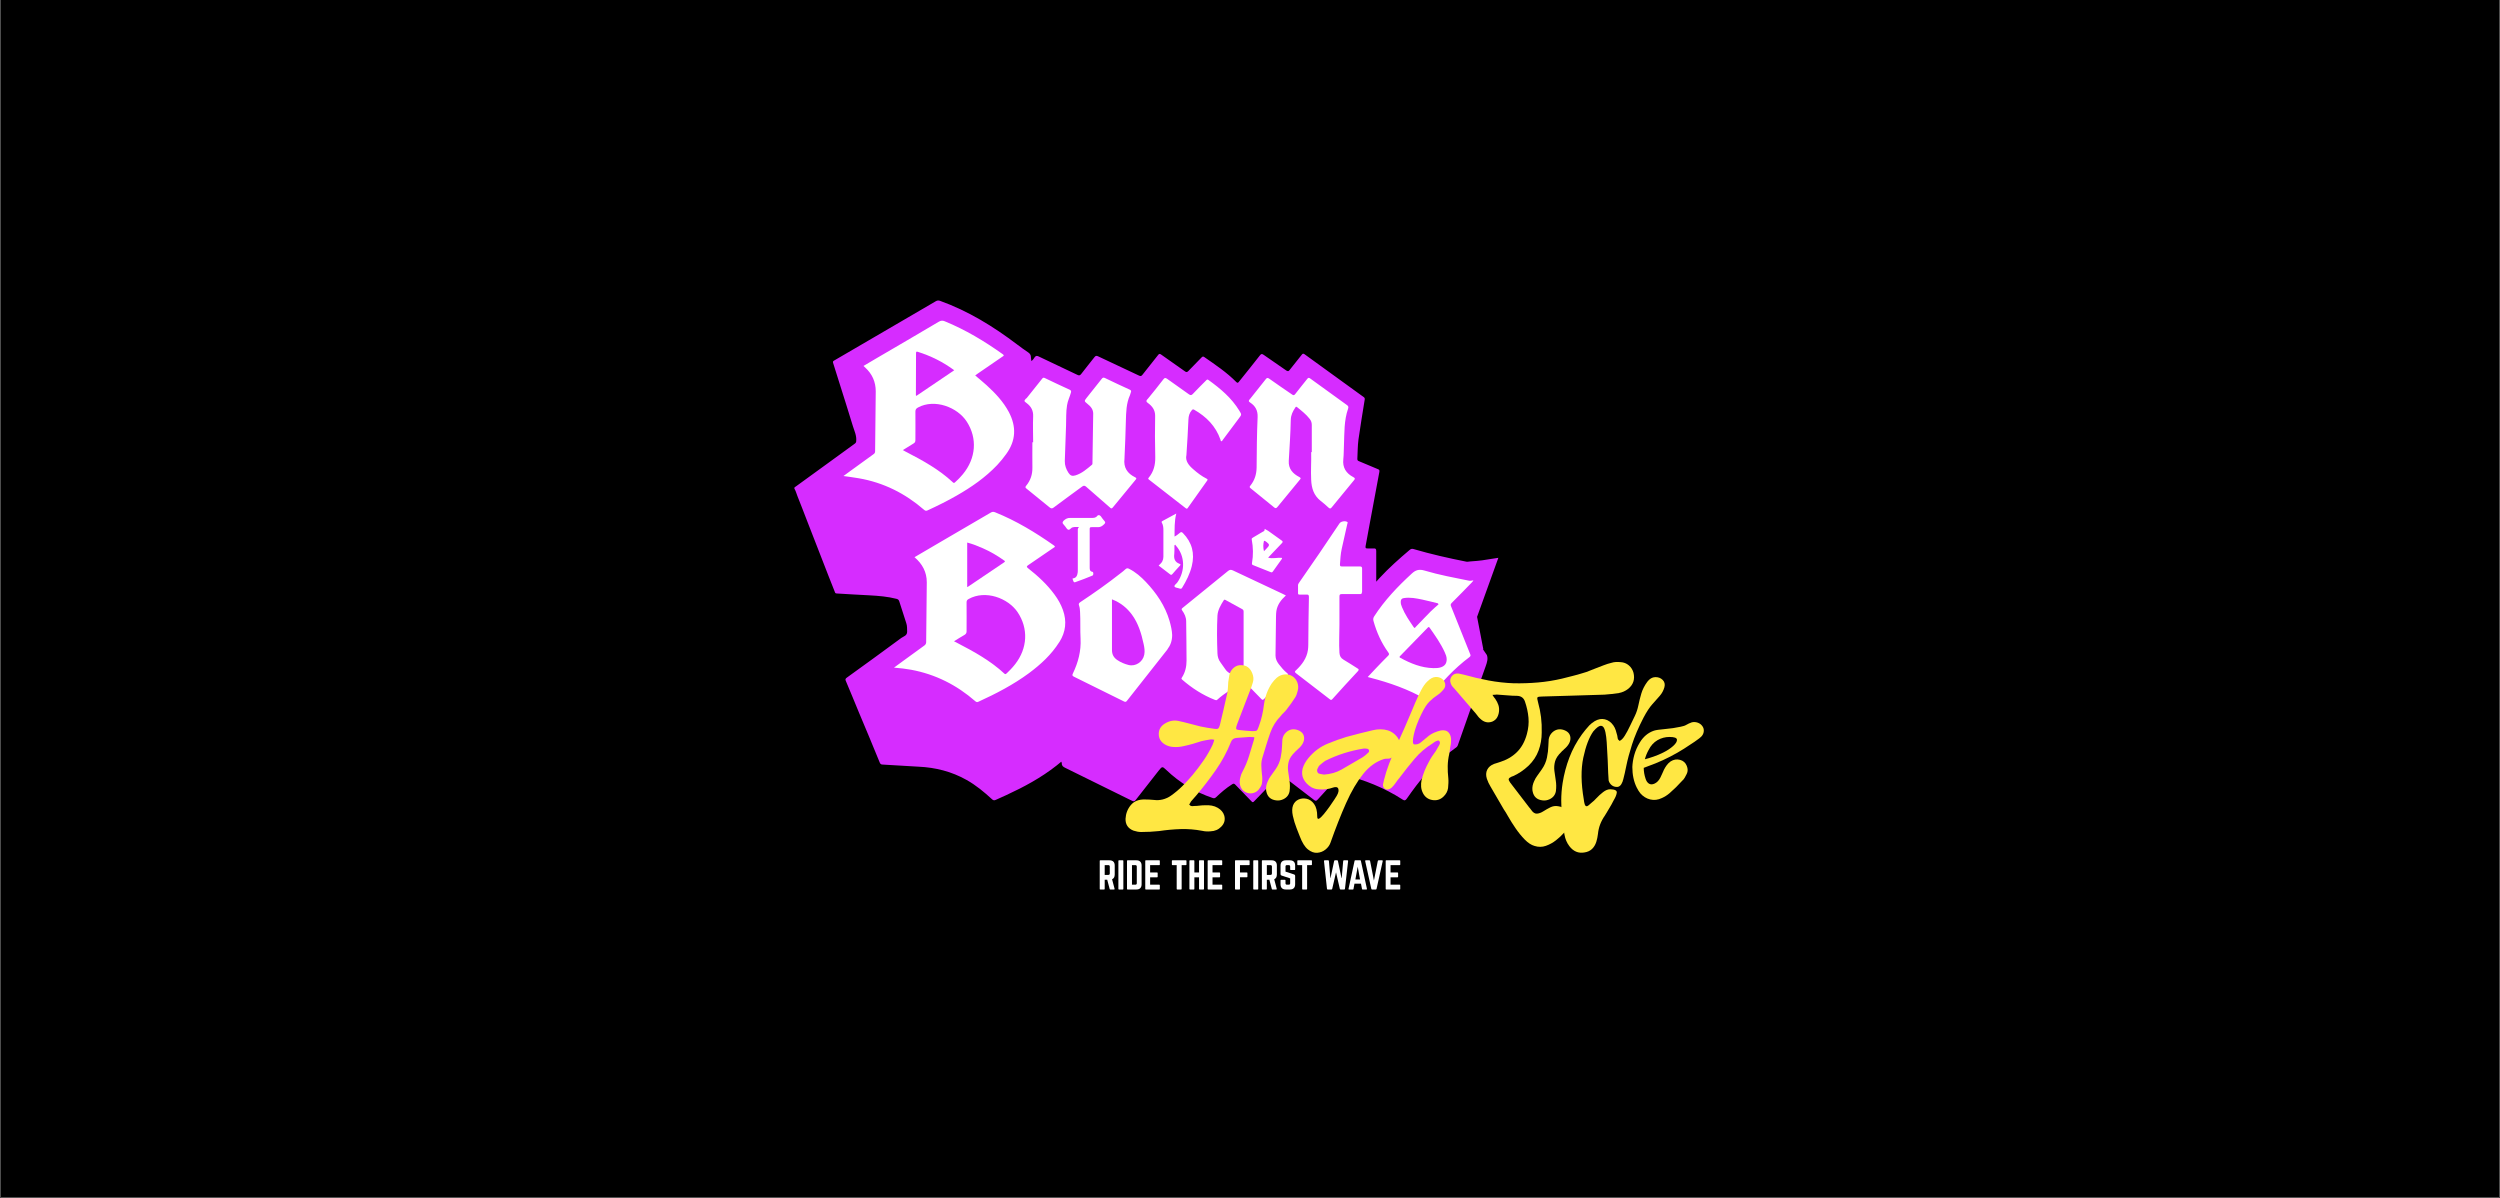
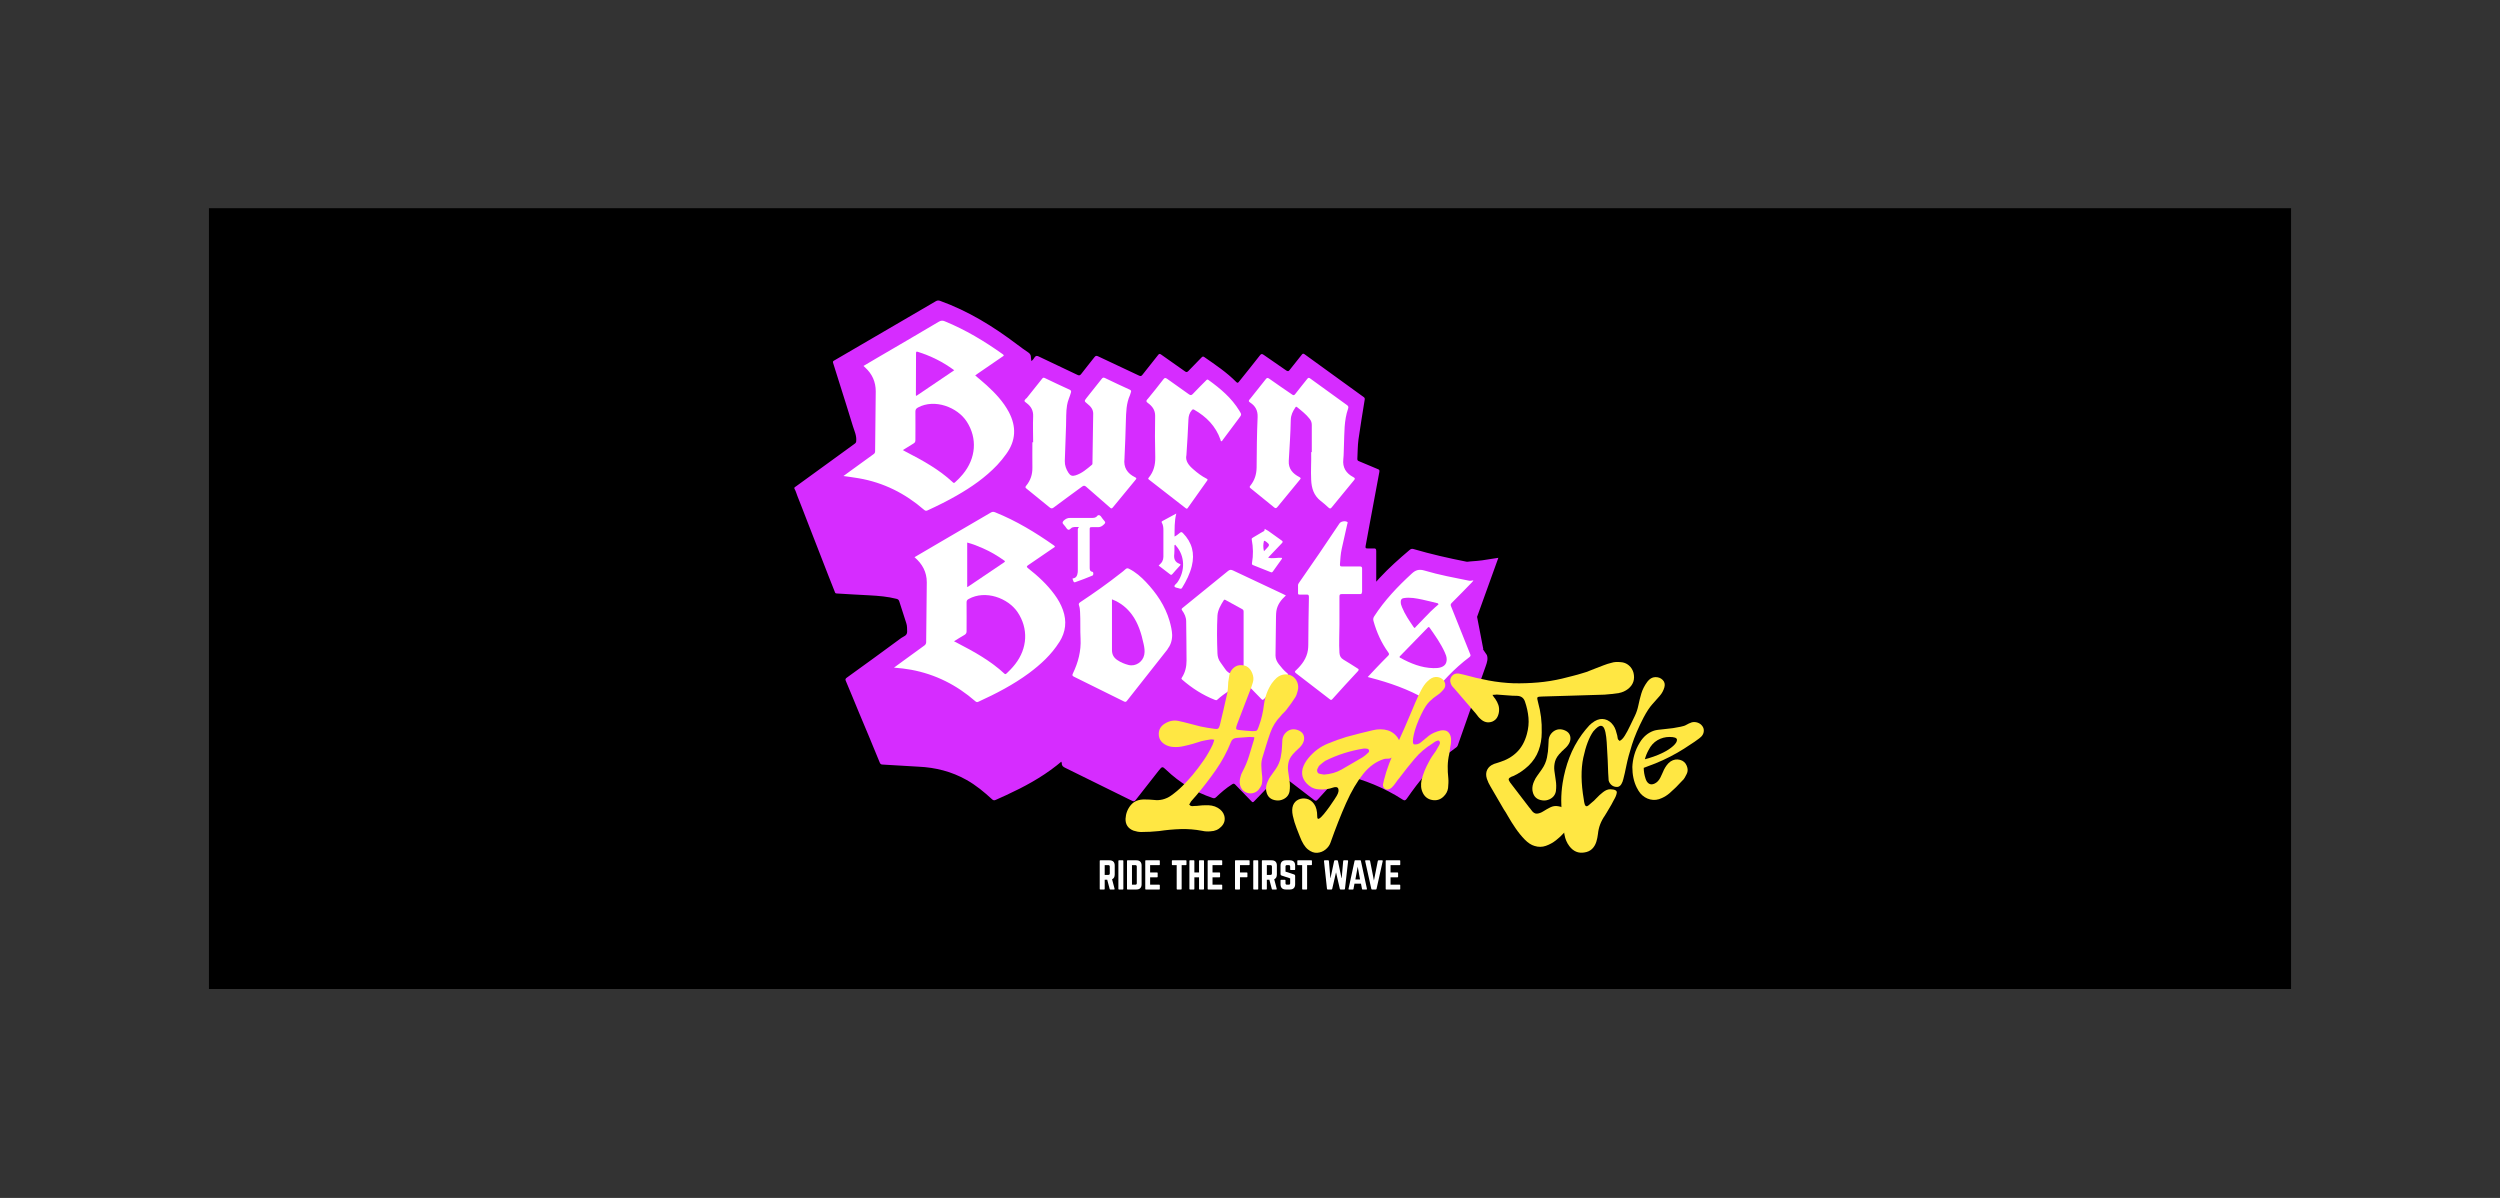
<svg xmlns="http://www.w3.org/2000/svg" version="1.0" preserveAspectRatio="xMidYMid meet" height="1150" viewBox="0 0 1800 862.5" zoomAndPan="magnify" width="2400">
  <rect x="0" y="0" width="1800" height="862.5" fill="#333333" stroke="none" />
  <defs>
    <g />
    <clipPath id="0763c1af2d">
-       <path clip-rule="nonzero" d="M 0.52 0 L 1799.477 0 L 1799.477 862 L 0.52 862 Z M 0.52 0" />
-     </clipPath>
+       </clipPath>
    <clipPath id="8c45545d3c">
      <path clip-rule="nonzero" d="M 150.434 149.914 L 1649.566 149.914 L 1649.566 712.086 L 150.434 712.086 Z M 150.434 149.914" />
    </clipPath>
    <clipPath id="3c1e1778e4">
      <path clip-rule="nonzero" d="M 0.434 0.914 L 1499.566 0.914 L 1499.566 563.086 L 0.434 563.086 Z M 0.434 0.914" />
    </clipPath>
    <clipPath id="6bce94554b">
      <rect height="564" y="0" width="1500" x="0" />
    </clipPath>
    <clipPath id="e8160a3e15">
      <path clip-rule="nonzero" d="M 571.668 216.297 L 1079 216.297 L 1079 577.586 L 571.668 577.586 Z M 571.668 216.297" />
    </clipPath>
    <clipPath id="7c299fa37b">
      <rect height="165" y="0" width="419" x="0" />
    </clipPath>
    <clipPath id="b91f9093ad">
      <rect height="32" y="0" width="221" x="0" />
    </clipPath>
  </defs>
  <g clip-path="url(#0763c1af2d)">
    <path fill-rule="nonzero" fill-opacity="1" d="M 0.52 0 L 1799.477 0 L 1799.477 862 L 0.52 862 Z M 0.52 0" fill="#ffffff" />
    <path fill-rule="nonzero" fill-opacity="1" d="M 0.52 0 L 1799.477 0 L 1799.477 862 L 0.52 862 Z M 0.52 0" fill="#000000" />
  </g>
  <g clip-path="url(#8c45545d3c)">
    <g transform="matrix(1, 0, 0, 1, 150, 149)">
      <g clip-path="url(#6bce94554b)">
        <g clip-path="url(#3c1e1778e4)">
          <path fill-rule="nonzero" fill-opacity="1" d="M 0.434 0.914 L 1500.297 0.914 L 1500.297 563.086 L 0.434 563.086 Z M 0.434 0.914" fill="#000000" />
        </g>
      </g>
    </g>
  </g>
  <path fill-rule="nonzero" fill-opacity="1" d="M 1068.906 418.016 L 1055.395 441.43 L 1064.402 481.953 L 974.852 549.312 L 701.34 527.066 L 624.855 485.645 L 661.793 457.277 L 655.035 406.129 L 619.629 396.941 L 593.234 344.172 L 622.152 319.227 L 612.152 261.324 L 680.621 221.699 L 724.672 251.328 L 742.781 266.727 L 783.32 276.633 L 793.23 263.125 L 814.855 277.531 L 839.18 263.125 L 861.07 272.129 L 873.41 265.824 L 893.23 280.504 L 911.609 264.926 L 927.195 271.59 L 943.684 263.125 L 975.395 287.617 L 973.41 322.559 L 973.41 335.164 L 977.914 340.57 L 986.023 341.469 L 979.629 380.371 L 975.395 396.043 L 980.617 401.266 L 987.824 402.707 L 986.926 420.715 L 991.34 428.461 L 1014.043 406.668 L 1041.609 405.945 Z M 1068.906 418.016" fill="#ffffff" />
  <g clip-path="url(#e8160a3e15)">
    <path fill-rule="nonzero" fill-opacity="1" d="M 1068.004 467.543 L 1063.5 444.129 L 1078.816 401.625 C 1066.203 403.605 1067.105 403.605 1058.547 404.234 C 1057.645 404.234 1056.836 404.598 1055.844 404.418 C 1043.051 401.895 1030.348 399.012 1017.734 395.32 C 1016.562 394.961 1015.844 395.23 1014.941 395.953 C 1007.375 402.344 999.988 408.918 993.23 416.215 C 992.512 416.934 991.879 417.742 990.891 418.824 C 990.891 418.016 990.891 417.652 990.891 417.383 C 990.891 410.539 990.891 403.605 990.891 396.762 C 990.891 395.141 990.438 394.781 988.906 394.871 C 987.465 394.961 986.023 394.871 984.582 394.871 C 983.141 394.961 983.051 394.332 983.23 393.16 C 984.223 387.938 985.125 382.715 986.113 377.492 C 988.457 364.883 990.797 352.277 993.141 339.758 C 993.32 338.68 993.141 338.137 992.059 337.777 C 987.645 335.977 983.32 334.176 978.996 332.285 C 978.188 331.926 977.195 331.742 977.285 330.484 C 977.555 325.801 977.465 321.117 978.098 316.434 C 979.449 306.801 981.07 297.254 982.602 287.617 C 982.691 286.809 982.512 286.359 981.879 285.906 C 967.645 275.641 953.5 265.375 939.359 255.109 C 938.367 254.391 937.918 254.57 937.285 255.379 C 934.402 259.07 931.43 262.672 928.547 266.367 C 927.824 267.266 927.375 267.535 926.203 266.816 C 920.801 262.945 915.215 259.34 909.809 255.469 C 908.547 254.57 908.008 254.75 907.105 255.918 C 902.152 262.312 897.016 268.617 891.969 274.922 C 891.34 275.73 890.98 275.82 890.168 275.102 C 883.23 268.078 875.125 262.672 867.105 257.09 C 866.203 256.461 865.754 256.73 865.125 257.359 C 861.969 260.691 858.727 263.844 855.574 267.176 C 854.672 268.078 854.133 268.078 853.141 267.355 C 847.465 263.305 841.699 259.34 836.023 255.289 C 835.125 254.66 834.582 254.57 833.863 255.559 C 830.168 260.332 826.293 265.016 822.602 269.789 C 821.789 270.867 821.25 270.957 820.078 270.418 C 810.258 265.734 800.438 261.234 790.621 256.551 C 789.359 255.918 788.727 256.191 787.918 257.27 C 784.855 261.234 781.609 265.105 778.547 269.156 C 777.555 270.508 776.836 270.508 775.484 269.789 C 766.297 265.375 757.016 261.055 747.828 256.641 C 746.566 256.012 745.754 256.102 744.945 257.27 C 744.312 258.172 743.684 259.25 742.602 259.973 C 742.512 258.891 742.242 257.902 742.242 257 C 742.242 255.559 741.52 254.57 740.348 253.758 C 737.648 251.957 735.035 250.066 732.422 248.086 C 715.215 235.027 697.016 223.859 676.746 216.566 C 675.664 216.207 674.855 216.297 673.863 216.836 C 665.664 221.699 657.469 226.473 649.18 231.246 C 632.961 240.699 616.746 250.156 600.531 259.613 C 599.719 260.062 599.629 260.422 599.809 261.234 C 601.34 266.004 602.781 270.777 604.312 275.551 C 607.559 285.996 610.98 296.445 614.133 306.98 C 615.215 310.402 616.836 313.734 616.477 317.516 C 616.477 318.324 616.207 318.867 615.484 319.406 C 609.898 323.461 604.223 327.512 598.637 331.652 C 590.078 337.867 581.52 344.082 572.961 350.293 C 572.422 350.656 571.52 351.016 572.062 352.004 C 573.055 353.625 573.414 355.43 574.133 357.141 C 576.656 363.352 579 369.656 581.43 375.871 C 583.953 382.352 586.477 388.836 589 395.32 C 591.52 401.805 594.043 408.289 596.566 414.773 C 598.008 418.465 599.449 422.156 600.98 425.938 C 601.25 426.57 601.25 427.199 602.242 427.289 C 610.168 427.738 618.188 428.281 626.117 428.641 C 632.691 429 639.18 429.539 645.484 431.16 C 646.566 431.434 647.105 431.883 647.469 432.965 C 649.09 438.188 650.801 443.41 652.512 448.633 C 653.234 450.703 653.051 452.773 653.141 454.844 C 653.141 457.727 650.531 458.176 648.91 459.348 C 635.934 468.984 622.781 478.441 609.719 487.895 C 608.91 488.523 608.457 488.977 608.91 490.055 C 612.152 497.621 615.215 505.273 618.367 512.84 C 623.414 524.906 628.547 536.973 633.414 549.039 C 633.773 549.941 634.312 550.48 635.395 550.48 C 644.043 550.934 652.691 551.562 661.34 552.012 C 673.594 552.551 685.215 555.523 695.934 561.559 C 702.691 565.34 708.637 570.293 714.312 575.516 C 715.305 576.418 716.023 576.328 717.016 575.875 C 719.539 574.707 722.062 573.625 724.582 572.453 C 737.285 566.602 749.629 559.938 760.711 551.203 C 761.789 550.301 762.961 549.402 764.133 548.41 C 764.312 548.949 764.492 549.219 764.492 549.582 C 764.402 551.383 765.484 552.102 766.926 552.824 C 783.051 560.746 799.086 568.672 815.125 576.598 C 816.297 577.137 816.836 577.047 817.645 576.055 C 823.141 568.941 828.637 561.918 834.223 554.895 C 836.836 551.652 836.836 551.652 839.809 554.445 C 849.449 563.629 860.527 570.293 873.051 574.527 C 874.043 574.887 874.672 574.797 875.484 574.074 C 879.086 570.652 882.781 567.41 887.105 564.711 C 888.098 564.078 888.547 564.078 889.359 564.891 C 893.23 568.941 897.195 572.906 901.07 576.957 C 901.789 577.766 902.242 577.766 902.961 576.957 C 908.906 570.742 914.852 564.711 920.801 558.496 C 921.699 557.594 922.242 557.594 923.141 558.316 C 930.801 564.258 938.457 570.023 946.113 575.965 C 947.285 576.867 947.824 576.688 948.727 575.695 C 953.953 569.934 959.176 564.258 964.402 558.496 C 965.125 557.688 965.754 557.414 966.926 557.688 C 982.238 561.379 996.656 567.141 1009.898 575.695 C 1011.25 576.598 1011.879 576.418 1012.871 575.066 C 1017.285 568.762 1021.879 562.457 1027.105 556.695 C 1033.32 549.941 1040.258 543.996 1047.734 538.684 C 1048.547 538.145 1049.266 537.605 1049.629 536.613 C 1051.789 530.398 1054.043 524.098 1056.203 517.883 C 1060.707 505.094 1065.121 492.309 1069.719 479.609 C 1070.707 476.82 1071.52 474.207 1070.527 471.594 L 1067.645 467.363 Z M 899.809 287.527 C 903.684 282.754 907.555 277.895 911.34 273.031 C 912.152 271.949 912.691 271.859 913.863 272.668 C 919.266 276.543 924.762 280.234 930.258 284.016 C 931.25 284.738 931.789 284.738 932.602 283.656 C 935.395 279.965 938.367 276.453 941.25 272.758 C 941.969 271.859 942.422 271.859 943.32 272.488 C 952.059 278.883 960.891 285.277 969.719 291.582 C 970.801 292.301 971.07 293.02 970.617 294.281 C 967.645 302.746 968.008 311.664 967.645 320.488 C 967.465 323.82 967.555 327.242 967.195 330.574 C 966.473 336.695 969.266 340.84 974.402 343.539 C 975.754 344.262 975.754 344.711 974.852 345.793 C 969.449 352.277 964.133 358.852 958.816 365.332 C 958.008 366.324 957.465 366.324 956.566 365.512 C 954.762 363.801 952.871 362.184 950.891 360.652 C 945.934 356.777 944.312 351.555 944.043 345.523 C 943.684 338.859 944.223 332.195 944.043 325.531 L 944.492 325.531 C 944.492 319.047 944.492 312.562 944.492 306.078 C 944.492 304.367 944.043 302.926 942.961 301.578 C 940.348 298.246 937.105 295.723 933.863 293.113 C 933.141 292.57 932.961 292.93 932.602 293.473 C 930.801 296.172 929.449 298.785 929.359 302.297 C 929.176 312.113 928.457 321.93 927.918 331.742 C 927.555 337.508 930.801 341.02 935.484 343.449 C 936.656 344.082 936.746 344.441 935.934 345.344 C 930.527 351.914 925.125 358.398 919.719 365.062 C 918.816 366.145 918.277 366.055 917.285 365.242 C 911.699 360.652 906.113 356.148 900.438 351.555 C 899.629 350.926 899.539 350.477 900.258 349.664 C 903.32 345.883 904.672 341.559 904.762 336.695 C 904.852 324.539 904.941 312.383 905.484 300.316 C 905.664 295.543 903.863 292.301 900.168 289.871 C 898.727 288.969 898.996 288.43 899.898 287.348 Z M 922.961 401.805 C 923.23 402.254 922.871 402.523 922.602 402.887 C 920.617 405.676 918.547 408.559 916.566 411.352 C 916.023 412.16 915.574 412.25 914.762 411.891 C 910.617 410.18 906.566 408.559 902.332 406.938 C 901.52 406.668 901.34 406.309 901.43 405.406 C 902.422 399.734 902.332 394.148 901.25 388.477 C 901.07 387.578 901.609 387.395 902.152 387.035 C 904.402 385.684 906.746 384.336 908.996 382.984 C 909.629 382.625 910.527 382.445 910.527 381.363 C 910.527 380.281 910.98 381.004 911.25 381.184 C 911.879 381.543 912.512 381.812 913.051 382.172 C 916.293 384.426 919.449 386.766 922.602 389.016 C 923.684 389.738 923.863 390.188 922.871 391.18 C 919.809 394.332 916.836 397.574 913.773 400.723 C 913.594 400.902 913.41 401.176 913.051 401.535 C 916.477 402.434 919.629 401.355 922.781 401.625 Z M 826.203 287.438 C 830.078 282.754 833.863 277.984 837.555 273.211 C 838.457 272.039 838.996 271.77 840.348 272.758 C 845.484 276.543 850.801 280.055 855.934 283.836 C 857.285 284.828 857.918 284.648 858.996 283.477 C 862.062 280.234 865.215 277.082 868.367 273.93 C 868.906 273.391 869.27 272.941 870.078 273.57 C 878.727 279.785 886.746 286.539 892.332 295.723 C 894.043 298.516 894.043 298.516 892.059 301.125 C 888.188 306.348 884.223 311.57 880.348 316.797 C 880.078 317.156 879.898 317.785 879.359 317.695 C 878.816 317.695 878.906 316.977 878.727 316.523 C 875.305 306.801 868.637 300.047 859.809 295.004 C 858.996 294.551 858.637 294.73 858.098 295.363 C 856.387 297.344 855.754 299.504 855.664 302.117 C 855.395 310.402 854.762 318.598 854.223 327.602 C 853.23 331.836 855.934 335.164 859.359 338.047 C 862.242 340.57 865.305 342.91 868.727 344.621 C 869.629 345.07 869.629 345.434 869.086 346.152 C 864.492 352.637 859.898 359.121 855.215 365.695 C 854.762 366.414 854.402 366.414 853.684 365.875 C 844.852 359.031 836.113 352.188 827.285 345.344 C 826.656 344.801 826.477 344.531 827.105 343.902 C 830.621 339.668 831.879 334.715 831.789 329.223 C 831.52 319.227 831.52 309.32 831.699 299.324 C 831.699 295.094 829.539 292.391 826.477 290.141 C 825.215 289.238 825.035 288.699 826.113 287.438 Z M 738.996 286.898 C 742.781 282.125 746.566 277.441 750.348 272.668 C 750.98 271.859 751.43 271.77 752.332 272.219 C 758.277 275.102 764.223 277.895 770.168 280.594 C 771.25 281.133 771.34 281.676 771.07 282.664 C 770.258 285.727 768.727 288.609 768.277 291.762 C 767.465 296.625 767.738 301.578 767.555 306.438 C 767.195 314.902 766.926 323.461 766.656 331.926 C 766.566 335.074 767.648 337.867 769.27 340.391 C 770.621 342.461 771.973 343 774.312 342.281 C 778.996 340.84 782.512 337.688 786.203 334.625 C 786.656 334.266 786.566 333.637 786.566 333.184 C 786.746 321.387 786.926 309.59 787.105 297.793 C 787.105 294.641 785.215 292.57 782.961 290.77 C 780.531 288.789 780.531 288.789 782.512 286.266 C 786.113 281.766 789.719 277.262 793.32 272.668 C 793.953 271.859 794.492 271.68 795.484 272.129 C 801.43 275.012 807.375 277.801 813.32 280.504 C 814.312 280.953 814.672 281.496 814.223 282.484 C 813.953 283.117 813.863 283.836 813.594 284.465 C 810.891 290.41 810.801 296.805 810.621 303.199 C 810.438 311.48 810.078 319.766 809.719 327.961 C 809.719 328.684 809.719 329.492 809.629 330.215 C 808.816 336.605 811.699 340.93 817.285 343.633 C 818.547 344.262 818.277 344.621 817.555 345.523 C 812.062 352.098 806.656 358.668 801.25 365.332 C 800.438 366.324 799.988 366.234 799.18 365.422 C 793.504 360.379 787.738 355.43 782.062 350.477 C 780.98 349.574 780.348 349.484 779.18 350.293 C 772.332 355.336 765.484 360.289 758.637 365.422 C 757.555 366.234 756.926 366.234 755.844 365.422 C 750.258 360.832 744.672 356.328 738.996 351.734 C 738.188 351.105 738.098 350.656 738.816 349.754 C 741.973 345.973 743.414 341.559 743.324 336.605 C 743.23 330.574 743.324 324.449 743.324 318.418 L 743.863 318.418 C 743.863 312.203 743.594 305.988 743.863 299.867 C 744.043 295.633 742.422 292.66 739.18 290.23 C 737.195 288.789 737.195 288.699 738.816 286.809 Z M 618.277 344.352 C 614.676 343.723 611.07 343.27 607.285 342.73 C 609.18 341.379 611.07 339.938 612.961 338.59 C 618.277 334.715 623.594 330.844 629 326.973 C 629.809 326.43 630.078 325.801 630.078 324.809 C 630.262 310.492 630.352 296.082 630.531 281.766 C 630.531 274.832 627.918 269.156 622.871 264.566 C 622.512 264.293 622.242 263.934 621.703 263.484 C 624.945 261.594 628.008 259.793 631.16 257.902 C 646.117 249.164 660.98 240.52 675.844 231.695 C 677.375 230.797 678.637 230.613 680.258 231.336 C 695.215 237.461 708.816 245.652 721.973 255.02 C 723.324 255.918 722.512 256.281 721.699 256.82 C 715.754 260.871 709.809 265.016 703.863 269.066 C 703.324 269.426 702.781 269.879 702.152 270.328 C 704.945 272.758 707.828 275.012 710.441 277.441 C 716.656 283.117 722.422 289.238 726.387 296.715 C 731.883 307.16 731.52 317.246 724.492 326.883 C 722.512 329.672 720.348 332.285 718.008 334.805 C 709.449 343.812 699.449 350.746 688.727 356.867 C 681.973 360.742 675.035 364.164 668.008 367.406 C 666.926 367.945 666.207 367.855 665.305 367.043 C 651.699 355.246 636.117 347.414 618.277 344.352 Z M 762.691 462.32 C 757.016 471.324 749.359 478.348 740.891 484.652 C 729.539 493.027 717.195 499.422 704.402 505.273 C 703.414 505.727 702.871 505.457 702.152 504.824 C 688.816 493.207 673.504 485.465 656.027 482.223 C 652.152 481.5 648.098 481.051 643.684 480.691 C 646.207 478.891 648.277 477.27 650.441 475.738 C 655.484 472.047 660.531 468.355 665.574 464.75 C 666.387 464.121 666.746 463.492 666.836 462.5 C 667.016 448.09 667.105 433.684 667.285 419.273 C 667.285 411.891 664.133 406.039 658.457 401.176 C 665.035 397.391 671.34 393.609 677.648 389.918 C 689.539 382.984 701.52 375.961 713.414 369.027 C 714.492 368.395 715.305 368.395 716.477 368.844 C 731.699 374.969 745.484 383.344 758.816 392.711 C 760.078 393.609 759.359 393.969 758.547 394.422 C 752.422 398.562 746.387 402.797 740.258 406.938 C 739.09 407.75 738.996 408.109 740.168 409.098 C 747.285 414.684 753.953 420.805 759.27 428.102 C 761.789 431.523 763.863 435.125 765.305 439.176 C 768.188 447.281 767.375 454.938 762.781 462.23 Z M 767.918 380.371 C 767.195 379.383 766.566 378.391 765.664 377.492 C 764.672 376.5 765.035 375.781 765.844 374.879 C 767.195 373.617 768.637 372.809 770.621 372.898 C 775.664 372.898 780.711 372.898 785.754 372.898 C 787.375 372.898 788.906 372.988 790.078 371.367 C 790.621 370.648 791.879 370.738 792.602 371.727 C 793.414 372.898 794.223 374.07 795.215 375.148 C 796.113 376.051 795.754 376.68 795.035 377.402 C 793.684 378.75 792.242 379.742 790.168 379.562 C 788.727 379.473 787.285 379.562 785.844 379.562 C 784.945 379.562 784.582 379.832 784.582 380.734 C 784.582 390.098 784.582 399.465 784.582 408.828 C 784.582 410.18 784.762 411.441 786.566 411.711 C 787.375 411.801 787.465 414.051 786.566 414.414 C 782.422 416.125 778.367 417.742 774.133 419.184 C 772.781 419.637 772.781 417.926 772.332 417.113 C 771.879 416.305 772.781 416.484 773.23 416.305 C 774.582 415.941 775.305 414.953 775.664 413.602 C 776.023 412.52 776.023 411.441 776.023 410.359 L 776.023 382.082 C 776.023 381.273 775.844 380.371 776.926 379.473 C 775.215 379.473 773.863 379.293 772.512 379.652 C 771.973 379.742 771.52 379.922 771.16 380.371 C 769.719 381.812 768.996 381.812 767.738 380.191 Z M 840.527 467.633 C 830.801 479.879 821.16 492.219 811.43 504.555 C 810.711 505.457 810.258 505.547 809.18 505.004 C 797.285 499.062 785.305 493.117 773.32 487.266 C 771.973 486.633 771.879 486.094 772.512 484.832 C 776.297 476.91 778.457 468.715 778.008 459.887 C 777.648 453.496 778.008 447.012 777.648 440.617 C 777.555 439.086 777.465 437.465 776.926 436.023 C 776.387 434.676 776.926 434.133 778.008 433.414 C 787.828 426.93 797.465 420.086 806.746 412.793 C 808.008 411.801 809.27 410.898 810.348 409.82 C 811.25 409.008 811.973 409.008 812.961 409.551 C 817.645 411.891 821.52 415.312 825.035 419.004 C 832.691 427.109 838.906 436.203 842.062 447.012 C 843.051 450.523 843.863 454.035 843.953 457.188 C 843.953 461.328 842.781 464.57 840.527 467.543 Z M 849.359 423.777 C 848.098 423.238 846.113 423.238 845.664 422.336 C 845.215 421.348 847.016 420.355 847.734 419.273 C 853.504 410.988 853.141 400.273 846.836 393.07 C 846.566 392.801 846.387 392.438 846.113 392.168 C 845.395 392.621 845.574 393.07 845.574 393.52 C 845.574 395.23 845.664 397.031 845.484 398.742 C 845.035 402.074 845.754 404.688 849.27 405.945 C 850.258 406.309 850.078 406.758 849.449 407.387 C 847.645 409.371 845.844 411.262 844.133 413.332 C 843.504 414.051 843.051 414.051 842.332 413.422 C 839.719 411.352 837.016 409.371 834.223 407.207 C 835.215 406.219 836.203 405.406 836.836 404.234 C 837.375 403.156 837.645 402.074 837.645 400.902 C 837.645 394.512 837.645 388.027 837.645 381.633 C 837.645 379.832 837.465 378.031 836.566 376.41 C 836.203 375.871 836.293 375.508 836.926 375.148 C 840.078 373.438 843.32 371.727 846.926 369.746 C 845.484 375.418 845.754 380.824 845.664 386.316 C 847.195 385.594 848.367 384.516 849.539 383.613 C 850.438 382.805 850.891 383.074 851.699 383.793 C 858.277 390.547 860.348 398.383 858.098 407.566 C 856.746 413.152 854.133 418.285 851.16 423.148 C 850.711 423.867 850.348 424.047 849.449 423.777 Z M 926.656 486.273 C 921.16 491.949 915.574 497.621 910.078 503.293 C 909.176 504.195 908.816 503.926 908.098 503.203 C 904.133 499.152 900.168 495.098 896.293 490.957 C 895.395 490.055 894.852 490.055 893.953 490.777 C 888.367 495.461 881.789 498.883 876.387 503.836 C 875.844 504.285 875.395 504.195 874.762 503.926 C 866.023 500.504 858.188 495.461 851.16 489.336 C 850.621 488.797 850.438 488.434 850.98 487.805 C 853.41 484.113 854.312 479.879 854.312 475.648 C 854.312 466.191 854.133 456.828 854.043 447.371 C 854.043 444.488 852.871 441.879 851.16 439.535 C 850.527 438.637 850.711 438.277 851.52 437.645 C 862.422 428.82 873.32 419.996 884.223 411.082 C 885.484 410.09 886.387 410.09 887.734 410.719 C 899.539 416.305 911.43 421.887 923.32 427.469 C 924.133 427.828 924.852 428.281 925.844 428.73 C 922.332 431.883 919.719 435.395 918.996 439.898 C 918.816 441.156 918.727 442.508 918.727 443.859 C 918.637 453.227 918.457 462.59 918.367 471.957 C 918.367 474.387 919.359 476.367 920.707 478.168 C 922.512 480.512 924.402 482.762 926.746 484.652 C 927.555 485.285 927.555 485.734 926.746 486.453 Z M 980.617 426.211 C 980.617 427.469 980.168 427.828 978.996 427.738 C 974.672 427.738 970.438 427.738 966.113 427.738 C 964.672 427.738 964.402 428.191 964.402 429.539 C 964.402 436.203 964.402 442.957 964.402 449.621 C 964.402 456.465 963.953 463.219 964.402 470.066 C 964.582 472.227 965.305 473.758 967.285 474.926 C 970.707 476.91 974.043 479.16 977.375 481.23 C 978.277 481.77 978.637 482.133 977.734 483.211 C 971.52 489.875 965.395 496.539 959.359 503.293 C 958.727 504.016 958.277 504.195 957.465 503.473 C 949.359 497.172 941.25 490.957 933.141 484.742 C 931.969 483.844 932.152 483.484 933.141 482.582 C 937.375 478.621 940.801 474.027 941.699 468.082 C 941.879 466.734 941.969 465.473 941.969 464.121 C 942.059 452.684 942.148 441.246 942.422 429.812 C 942.422 428.371 941.969 428.012 940.617 428.102 C 938.906 428.191 937.285 428.102 935.574 428.102 C 934.852 428.102 934.582 427.828 934.582 427.109 C 934.582 425.219 934.582 423.328 934.582 421.348 C 934.582 420.535 935.035 420.086 935.395 419.457 C 945.305 405.316 954.941 391.09 964.492 376.77 C 965.484 375.328 968.727 374.789 970.078 375.871 C 970.617 376.32 970.168 376.68 970.078 377.129 C 968.727 383.164 967.375 389.199 966.023 395.23 C 965.215 398.922 965.031 402.707 964.762 406.398 C 964.762 407.477 965.031 407.93 966.203 407.84 C 970.527 407.84 974.762 407.84 979.086 407.84 C 980.258 407.84 980.707 408.199 980.707 409.371 C 980.707 414.953 980.707 420.445 980.707 426.027 Z M 1059.809 419.273 C 1054.941 424.227 1050.168 429.27 1045.215 434.133 C 1044.402 434.945 1044.312 435.574 1044.762 436.566 C 1049.355 448 1053.863 459.348 1058.457 470.785 C 1058.816 471.594 1059.086 472.227 1058.098 473.035 C 1046.836 481.5 1037.375 491.676 1029.086 502.934 C 1028.277 504.105 1027.734 504.195 1026.473 503.473 C 1014.043 496.27 1000.527 491.586 986.746 487.984 C 986.203 487.805 985.664 487.715 984.762 487.445 C 986.746 485.375 988.457 483.48 990.258 481.59 C 993.32 478.438 996.293 475.199 999.449 472.137 C 1000.348 471.234 1000.258 470.695 999.539 469.703 C 994.582 462.859 991.16 455.207 988.906 447.102 C 988.547 445.84 988.727 444.941 989.355 443.859 C 996.836 432.242 1006.293 422.336 1016.383 413.062 C 1019.266 410.359 1021.789 409.641 1025.664 410.809 C 1036.203 413.961 1047.016 415.941 1057.734 418.105 C 1058.727 418.285 1059.719 418.016 1060.797 417.836 C 1060.617 418.555 1060.078 418.914 1059.719 419.273 Z M 1059.809 419.273" fill="#d62cff" />
  </g>
  <path fill-rule="nonzero" fill-opacity="1" d="M 650.168 324 C 652.871 322.289 655.305 320.758 657.738 319.316 C 658.816 318.688 659.09 317.965 659.09 316.797 C 659.09 309.953 659.18 303.105 659.09 296.352 C 659.09 294.73 659.719 294.102 660.98 293.383 C 672.961 286.898 689.449 293.203 696.117 303.648 C 703.773 315.535 702.781 329.941 693.234 341.469 C 691.52 343.539 689.629 345.523 687.559 347.324 C 687.016 347.773 686.746 347.863 686.117 347.324 C 676.023 337.867 664.043 331.383 651.883 325.082 C 651.34 324.809 650.801 324.449 649.898 324 Z M 650.168 324" fill="#d62cff" />
  <path fill-rule="nonzero" fill-opacity="1" d="M 687.105 266.547 C 678.098 272.578 669.359 278.523 660.621 284.465 C 660.352 284.648 660.078 284.828 659.809 285.008 C 659.27 284.738 659.449 284.285 659.449 283.926 C 659.449 274.02 659.539 264.203 659.539 254.301 C 659.539 253.309 659.809 252.949 660.801 253.309 C 670.258 256.281 679 260.602 687.105 266.637 Z M 687.105 266.547" fill="#d62cff" />
  <path fill-rule="nonzero" fill-opacity="1" d="M 686.926 461.691 C 689.539 460.07 691.973 458.539 694.492 457.098 C 695.484 456.465 695.934 455.746 695.934 454.574 C 695.934 447.641 696.023 440.707 695.934 433.773 C 695.934 432.512 696.297 431.883 697.465 431.254 C 709.449 424.59 725.754 430.531 732.691 440.797 C 740.531 452.504 739.898 466.824 730.801 478.348 C 729 480.691 726.926 482.762 724.766 484.832 C 724.223 485.375 723.773 485.645 723.051 484.922 C 713.051 475.648 701.25 469.164 689.27 462.949 C 688.547 462.59 687.828 462.23 686.836 461.691 Z M 686.926 461.691" fill="#d62cff" />
  <path fill-rule="nonzero" fill-opacity="1" d="M 696.387 422.695 L 696.387 390.637 C 700.441 391.719 704.133 393.16 707.738 394.781 C 713.051 397.121 718.008 400.004 722.781 403.426 C 723.504 403.875 724.043 404.234 722.871 404.957 C 714.223 410.809 705.574 416.664 696.836 422.516 C 696.746 422.605 696.477 422.605 696.297 422.695 Z M 696.387 422.695" fill="#d62cff" />
  <path fill-rule="nonzero" fill-opacity="1" d="M 895.395 459.98 C 895.395 466.281 895.395 472.586 895.395 478.891 C 895.395 480.059 895.125 480.781 894.133 481.5 C 892.422 482.582 890.711 483.844 889.086 485.102 C 888.367 485.645 887.734 485.734 886.836 485.375 C 884.945 484.652 883.32 483.574 882.242 481.863 C 881.07 480.152 879.898 478.621 878.727 476.91 C 877.285 475.016 876.656 472.766 876.566 470.426 C 876.203 461.328 876.113 452.324 876.566 443.23 C 876.836 439.176 878.906 435.664 881.07 432.242 C 881.43 431.613 881.789 431.703 882.332 431.973 C 886.387 434.223 890.438 436.387 894.492 438.637 C 895.395 439.176 895.395 439.898 895.395 440.707 Z M 895.395 459.98" fill="#d62cff" />
  <path fill-rule="nonzero" fill-opacity="1" d="M 800.621 431.523 C 806.926 433.953 811.43 437.734 815.035 442.598 C 819.629 448.902 821.789 456.195 823.41 463.672 C 823.953 466.191 824.402 468.805 823.863 471.414 C 822.871 476.547 817.645 480.059 812.602 478.801 C 809.719 478.078 806.926 476.91 804.402 475.199 C 801.879 473.488 800.621 471.234 800.621 468.082 C 800.621 456.016 800.621 444.039 800.621 431.613 Z M 800.621 431.523" fill="#d62cff" />
  <path fill-rule="nonzero" fill-opacity="1" d="M 1032.059 481.051 C 1023.41 480.871 1015.754 477.719 1008.277 473.668 C 1007.465 473.215 1007.465 472.945 1008.098 472.316 C 1014.762 465.562 1021.34 458.719 1027.914 451.965 C 1028.457 451.422 1028.727 451.152 1029.355 451.965 C 1033.32 457.637 1037.285 463.219 1040.168 469.523 C 1040.887 471.145 1041.609 472.766 1041.609 474.656 C 1041.609 477.629 1040.348 479.43 1037.555 480.422 C 1035.754 481.051 1033.953 481.051 1032.059 481.051 Z M 1032.059 481.051" fill="#d62cff" />
  <path fill-rule="nonzero" fill-opacity="1" d="M 1035.754 435.125 C 1033.953 436.746 1032.059 438.277 1030.348 439.988 C 1026.656 443.68 1023.051 447.551 1019.355 451.332 C 1018.906 451.785 1018.637 452.684 1017.824 451.516 C 1014.672 446.922 1011.52 442.328 1009.449 437.195 C 1008.906 435.934 1008.457 434.582 1008.547 433.145 C 1008.547 431.703 1009.266 430.801 1010.797 430.621 C 1015.305 429.902 1019.719 430.801 1024.043 431.703 C 1027.824 432.512 1031.609 433.504 1035.305 434.402 Z M 1035.754 435.125" fill="#d62cff" />
  <path fill-rule="nonzero" fill-opacity="1" d="M 910.078 396.941 C 909.359 394.242 909.449 391.809 910.078 389.379 C 910.891 389.379 911.43 389.918 912.059 390.367 C 914.133 391.988 914.133 392.621 912.332 394.512 C 911.609 395.23 910.98 395.953 910.078 396.852 Z M 910.078 396.941" fill="#d62cff" />
  <g transform="matrix(1, 0, 0, 1, 809, 451)">
    <g clip-path="url(#7c299fa37b)">
      <g fill-opacity="1" fill="#ffe743">
        <g transform="translate(51.243, 117.589)">
          <g>
            <path d="M 42.5 -35.641 C 42.613 -35.859 42.695 -36.16 42.75 -36.547 C 42.801 -36.941 42.828 -37.363 42.828 -37.812 C 42.273 -37.812 41.719 -37.836 41.156 -37.891 C 40.602 -37.953 40.047 -37.984 39.484 -37.984 C 37.922 -37.867 36.383 -37.754 34.875 -37.641 C 33.375 -37.535 31.844 -37.426 30.281 -37.312 C 28.164 -37.195 26.77 -36.25 26.094 -34.469 C 23.195 -27.219 19.547 -20.441 15.141 -14.141 C 10.734 -7.836 6.078 -1.785 1.172 4.016 C 0.609 4.68 0.023 5.348 -0.578 6.016 C -1.191 6.691 -1.781 7.363 -2.344 8.031 C -2.676 8.363 -2.953 8.781 -3.172 9.281 C -3.398 9.781 -3.68 10.254 -4.016 10.703 C -3.453 11.379 -2.863 11.742 -2.25 11.797 C -1.645 11.848 -1.062 11.82 -0.5 11.719 C 0.832 11.719 2.141 11.629 3.422 11.453 C 4.711 11.285 6.023 11.203 7.359 11.203 C 9.035 11.098 10.656 11.18 12.219 11.453 C 13.781 11.734 15.227 12.266 16.562 13.047 C 19.02 14.492 20.582 16.391 21.25 18.734 C 22.031 21.742 21.305 24.367 19.078 26.609 C 17.066 28.723 14.5 29.836 11.375 29.953 C 10.375 30.055 9.367 30.082 8.359 30.031 C 7.359 29.977 6.359 29.836 5.359 29.609 C 0.109 28.609 -5.078 28.191 -10.203 28.359 C -15.336 28.523 -20.523 29 -25.766 29.781 C -27.879 30 -29.992 30.164 -32.109 30.281 C -34.234 30.395 -36.414 30.453 -38.656 30.453 C -40.32 30.453 -42.16 30.117 -44.172 29.453 C -48.078 27.891 -49.973 25.039 -49.859 20.906 C -49.641 17.113 -48.359 13.82 -46.016 11.031 C -43.672 8.25 -40.32 6.914 -35.969 7.031 C -34.852 7.031 -33.766 7.055 -32.703 7.109 C -31.648 7.16 -30.566 7.242 -29.453 7.359 C -25.098 7.922 -21.023 6.914 -17.234 4.344 C -14.223 2.227 -11.43 -0.109 -8.859 -2.672 C -6.297 -5.242 -3.844 -7.922 -1.5 -10.703 C 1.281 -14.055 3.895 -17.516 6.344 -21.078 C 8.801 -24.648 10.984 -28.441 12.891 -32.453 C 13.109 -32.898 13.301 -33.43 13.469 -34.047 C 13.633 -34.66 13.828 -35.301 14.047 -35.969 C 13.492 -36.082 12.969 -36.164 12.469 -36.219 C 11.969 -36.281 11.492 -36.254 11.047 -36.141 C 8.816 -35.805 6.754 -35.414 4.859 -34.969 C 2.848 -34.301 0.785 -33.66 -1.328 -33.047 C -3.453 -32.43 -5.578 -31.898 -7.703 -31.453 C -10.379 -30.785 -13 -30.562 -15.562 -30.781 C -17.676 -30.895 -19.68 -31.508 -21.578 -32.625 C -24.484 -34.406 -25.938 -36.91 -25.938 -40.141 C -25.938 -43.379 -24.43 -45.895 -21.422 -47.688 C -18.297 -49.582 -15.113 -50.195 -11.875 -49.531 C -9.195 -48.969 -6.52 -48.32 -3.844 -47.594 C -1.164 -46.875 1.508 -46.18 4.188 -45.516 C 5.852 -45.172 7.523 -44.859 9.203 -44.578 C 10.879 -44.305 12.551 -44.055 14.219 -43.828 C 15.445 -43.609 16.312 -43.691 16.812 -44.078 C 17.312 -44.473 17.727 -45.285 18.062 -46.516 C 18.957 -50.305 19.848 -54.066 20.734 -57.797 C 21.629 -61.535 22.469 -65.25 23.25 -68.938 C 23.594 -70.383 23.789 -71.805 23.844 -73.203 C 23.895 -74.598 23.977 -76.02 24.094 -77.469 C 24.312 -78.469 24.477 -79.523 24.594 -80.641 C 24.707 -81.754 24.93 -82.816 25.266 -83.828 C 25.93 -85.609 27.016 -87.055 28.516 -88.172 C 30.023 -89.285 31.676 -89.785 33.469 -89.672 C 37.145 -89.672 39.766 -87.773 41.328 -83.984 C 42.328 -81.648 42.492 -79.422 41.828 -77.297 C 41.492 -76.066 41.129 -74.922 40.734 -73.859 C 40.348 -72.805 39.93 -71.723 39.484 -70.609 C 38.035 -66.703 36.555 -62.852 35.047 -59.062 C 33.547 -55.27 32.07 -51.422 30.625 -47.516 C 30.395 -46.961 30.172 -46.297 29.953 -45.516 C 29.723 -44.504 29.719 -43.859 29.938 -43.578 C 30.164 -43.305 30.785 -43.113 31.797 -43 C 33.348 -42.781 34.93 -42.613 36.547 -42.5 C 38.172 -42.383 39.766 -42.27 41.328 -42.156 C 43.109 -42.156 44.191 -42.297 44.578 -42.578 C 44.973 -42.859 45.453 -43.781 46.016 -45.344 C 47.016 -48.02 47.82 -50.695 48.438 -53.375 C 49.051 -56.051 49.523 -58.785 49.859 -61.578 C 50.641 -67.148 52.477 -72.113 55.375 -76.469 C 56.383 -77.914 57.555 -79.254 58.891 -80.484 C 60.566 -81.93 62.438 -82.766 64.5 -82.984 C 66.562 -83.211 68.43 -82.82 70.109 -81.812 C 71.773 -80.812 73 -79.332 73.781 -77.375 C 74.562 -75.426 74.676 -73.395 74.125 -71.281 C 73.895 -70.383 73.641 -69.516 73.359 -68.672 C 73.086 -67.836 72.727 -67.086 72.281 -66.422 C 71.383 -64.973 70.406 -63.52 69.344 -62.062 C 68.289 -60.613 67.207 -59.164 66.094 -57.719 C 65.414 -56.832 64.688 -56.023 63.906 -55.297 C 63.125 -54.566 62.398 -53.758 61.734 -52.875 C 60.066 -51.195 58.617 -49.352 57.391 -47.344 C 56.16 -45.344 55.156 -43.223 54.375 -40.984 C 53.375 -38.203 52.426 -35.332 51.531 -32.375 C 50.633 -29.414 49.742 -26.488 48.859 -23.594 C 48.18 -21.582 47.867 -19.516 47.922 -17.391 C 47.984 -15.273 48.129 -13.16 48.359 -11.047 C 48.691 -8.922 48.691 -6.742 48.359 -4.516 C 48.242 -3.848 47.988 -3.148 47.594 -2.422 C 47.207 -1.703 46.789 -1.062 46.344 -0.5 C 45.344 0.832 44.086 1.75 42.578 2.25 C 41.078 2.758 39.547 2.789 37.984 2.344 C 34.742 1.344 32.898 -0.883 32.453 -4.344 C 32.234 -5.688 32.348 -7.195 32.797 -8.875 C 33.129 -10.426 33.688 -11.875 34.469 -13.219 C 36.363 -16.789 37.895 -20.473 39.062 -24.266 C 40.238 -28.055 41.383 -31.848 42.5 -35.641 Z M 42.5 -35.641" />
          </g>
        </g>
      </g>
      <g fill-opacity="1" fill="#ffe743">
        <g transform="translate(102.607, 117.589)">
          <g>
            <path d="M 22.078 -43.172 C 25.43 -42.16 27.191 -40.234 27.359 -37.391 C 27.523 -34.547 25.938 -31.727 22.594 -28.938 C 22.363 -28.602 22.082 -28.328 21.75 -28.109 C 21.414 -27.891 21.133 -27.609 20.906 -27.266 C 18.457 -24.93 16.926 -22.645 16.312 -20.406 C 15.695 -18.176 15.531 -15.914 15.812 -13.625 C 16.094 -11.344 16.426 -9.004 16.812 -6.609 C 17.207 -4.211 17.238 -1.676 16.906 1 C 16.457 3.676 14.945 5.629 12.375 6.859 C 10.707 7.641 9.035 7.922 7.359 7.703 C 3.348 7.254 0.953 5.133 0.172 1.344 C 0.172 1.113 0.141 0.914 0.078 0.75 C 0.023 0.582 0 0.5 0 0.5 C -0.113 -0.727 -0.062 -1.867 0.156 -2.922 C 0.383 -3.984 0.723 -5.016 1.172 -6.016 C 1.836 -7.578 2.617 -8.941 3.516 -10.109 C 4.41 -11.285 5.469 -12.77 6.688 -14.562 C 8.582 -17.238 9.836 -20.082 10.453 -23.094 C 11.066 -26.102 11.398 -28.832 11.453 -31.281 C 11.516 -33.738 11.602 -35.414 11.719 -36.312 C 12.051 -38.312 12.941 -39.984 14.391 -41.328 C 16.617 -43.336 19.18 -43.953 22.078 -43.172 Z M 22.078 -43.172" />
          </g>
        </g>
      </g>
      <g fill-opacity="1" fill="#ffe743">
        <g transform="translate(125.362, 117.589)">
          <g>
            <path d="M 70.438 -39.312 C 72.332 -37.414 73.363 -35.32 73.531 -33.031 C 73.695 -30.75 73.141 -28.633 71.859 -26.688 C 70.578 -24.738 68.82 -23.375 66.594 -22.594 C 65.812 -22.363 65.055 -22.273 64.328 -22.328 C 63.609 -22.391 62.859 -22.305 62.078 -22.078 C 56.391 -20.297 51.367 -16.672 47.016 -11.203 C 42.66 -5.742 38.613 1.164 34.875 9.531 C 31.145 17.895 27.383 27.43 23.594 38.141 C 22.926 40.035 21.727 41.68 20 43.078 C 18.27 44.473 16.285 45.254 14.047 45.422 C 11.816 45.586 9.586 44.781 7.359 43 C 5.129 41.219 3.176 38.094 1.5 33.625 C 1.062 32.508 0.285 30.531 -0.828 27.688 C -1.953 24.844 -2.848 21.883 -3.516 18.812 C -4.18 15.75 -4.125 13.211 -3.344 11.203 C -2.562 9.305 -1.281 7.941 0.5 7.109 C 2.281 6.273 4.227 6.078 6.344 6.516 C 8.469 6.961 10.281 8.219 11.781 10.281 C 13.289 12.352 14.047 15.336 14.047 19.234 C 14.047 20.797 14.492 21.328 15.391 20.828 C 16.285 20.328 17.398 19.266 18.734 17.641 C 20.078 16.023 21.441 14.242 22.828 12.297 C 24.223 10.348 25.422 8.594 26.422 7.031 C 27.43 5.469 27.992 4.57 28.109 4.344 C 29.336 2.227 29.695 0.531 29.188 -0.75 C 28.688 -2.031 27.211 -2.227 24.766 -1.344 C 23.984 -1.008 22.695 -0.703 20.906 -0.422 C 19.125 -0.141 17.203 -0.082 15.141 -0.25 C 13.078 -0.414 11.266 -0.945 9.703 -1.844 C 7.242 -3.406 5.43 -5.301 4.266 -7.531 C 3.098 -9.758 2.848 -12.32 3.516 -15.219 C 3.961 -16.676 4.52 -17.988 5.188 -19.156 C 5.852 -20.32 6.633 -21.469 7.531 -22.594 C 11.539 -27.5 16.336 -31.066 21.922 -33.297 C 24.035 -34.191 26.18 -35.023 28.359 -35.797 C 30.535 -36.578 32.738 -37.305 34.969 -37.984 C 38.094 -38.867 41.242 -39.703 44.422 -40.484 C 47.598 -41.266 50.805 -42.047 54.047 -42.828 C 55.828 -43.273 57.664 -43.5 59.562 -43.5 C 61.457 -43.5 63.297 -43.223 65.078 -42.672 C 67.086 -41.992 68.875 -40.875 70.438 -39.312 Z M 50.859 -26.766 C 51.305 -27.098 51.473 -27.602 51.359 -28.281 C 51.141 -28.945 50.75 -29.336 50.188 -29.453 C 49.188 -29.672 48.238 -29.723 47.344 -29.609 C 42.551 -28.828 37.867 -27.711 33.297 -26.266 C 28.723 -24.816 24.207 -22.977 19.75 -20.75 C 19.07 -20.301 18.398 -19.797 17.734 -19.234 C 17.066 -18.68 16.398 -18.125 15.734 -17.562 C 15.391 -17.227 15.109 -16.836 14.891 -16.391 C 14.672 -15.953 14.445 -15.508 14.219 -15.062 C 13.883 -14.383 13.859 -13.656 14.141 -12.875 C 14.422 -12.102 14.895 -11.66 15.562 -11.547 C 16.227 -11.316 16.895 -11.176 17.562 -11.125 C 18.238 -11.07 18.688 -10.988 18.906 -10.875 C 23.695 -11.207 27.938 -12.438 31.625 -14.562 C 34.188 -16.008 36.723 -17.484 39.234 -18.984 C 41.742 -20.492 44.281 -21.973 46.844 -23.422 C 47.508 -23.867 48.176 -24.367 48.844 -24.922 C 49.52 -25.484 50.191 -26.098 50.859 -26.766 Z M 50.859 -26.766" />
          </g>
        </g>
      </g>
      <g fill-opacity="1" fill="#ffe743">
        <g transform="translate(186.765, 117.589)">
          <g>
            <path d="M 27.609 -54.375 C 24.93 -48.906 23.117 -43.992 22.172 -39.641 C 21.223 -35.297 21.305 -32.957 22.422 -32.625 C 24.316 -32.406 26.016 -32.961 27.516 -34.297 C 29.023 -35.641 30.836 -37.145 32.953 -38.812 C 35.078 -40.488 37.977 -41.773 41.656 -42.672 C 44 -43.004 45.754 -42.613 46.922 -41.5 C 48.098 -40.383 48.797 -38.766 49.016 -36.641 C 49.016 -35.742 48.988 -34.848 48.938 -33.953 C 48.883 -33.066 48.742 -32.176 48.516 -31.281 C 48.297 -29.5 48.02 -27.66 47.688 -25.766 C 47.02 -22.867 46.656 -19.969 46.594 -17.062 C 46.539 -14.164 46.68 -11.266 47.016 -8.359 C 47.129 -7.141 47.156 -5.941 47.094 -4.766 C 47.039 -3.598 46.957 -2.398 46.844 -1.172 C 46.508 1.172 45.395 3.234 43.5 5.016 C 41.27 7.141 38.617 7.945 35.547 7.438 C 32.484 6.938 30.227 5.297 28.781 2.516 C 28 0.953 27.551 -0.609 27.438 -2.172 C 27.32 -3.734 27.438 -5.352 27.781 -7.031 C 28.895 -11.488 30.676 -15.895 33.125 -20.25 C 33.789 -21.582 34.539 -22.863 35.375 -24.094 C 36.219 -25.32 37.086 -26.551 37.984 -27.781 C 38.43 -28.551 38.875 -29.328 39.312 -30.109 C 39.758 -30.891 40.207 -31.672 40.656 -32.453 C 40.77 -32.68 40.879 -33.02 40.984 -33.469 C 41.098 -34.02 40.957 -34.52 40.562 -34.969 C 40.176 -35.414 39.707 -35.523 39.156 -35.297 C 38.477 -35.078 37.859 -34.801 37.297 -34.469 C 36.742 -34.133 36.191 -33.742 35.641 -33.297 C 30.617 -30.172 26.32 -26.488 22.75 -22.25 C 20.852 -20.02 18.984 -17.734 17.141 -15.391 C 15.305 -13.047 13.5 -10.703 11.719 -8.359 C 10.938 -7.473 10.207 -6.523 9.531 -5.516 C 8.863 -4.516 8.141 -3.566 7.359 -2.672 C 6.578 -1.672 5.688 -0.945 4.688 -0.5 C 3.457 0.051 2.336 -0.004 1.328 -0.672 C 0.328 -1.336 -0.113 -2.395 0 -3.844 C 0.113 -4.289 0.223 -4.766 0.328 -5.266 C 0.441 -5.766 0.555 -6.297 0.672 -6.859 C 1.672 -10.879 2.895 -14.785 4.344 -18.578 C 5.801 -22.367 7.363 -26.16 9.031 -29.953 C 9.363 -30.836 10.113 -32.562 11.281 -35.125 C 12.457 -37.695 13.828 -40.738 15.391 -44.25 C 16.953 -47.77 18.516 -51.426 20.078 -55.219 C 20.973 -57.445 22.062 -60.035 23.344 -62.984 C 24.625 -65.941 25.988 -68.816 27.438 -71.609 C 28.883 -74.398 30.391 -76.52 31.953 -77.969 C 33.961 -79.977 35.883 -81.035 37.719 -81.141 C 39.562 -81.254 41.125 -80.836 42.406 -79.891 C 43.695 -78.941 44.477 -77.742 44.75 -76.297 C 45.031 -74.848 44.672 -73.508 43.672 -72.281 C 42.223 -70.5 40.633 -69.047 38.906 -67.922 C 37.176 -66.805 35.363 -65.328 33.469 -63.484 C 31.57 -61.648 29.617 -58.613 27.609 -54.375 Z M 27.609 -54.375" />
          </g>
        </g>
      </g>
      <g fill-opacity="1" fill="#ffe743">
        <g transform="translate(236.791, 117.589)">
          <g />
        </g>
      </g>
      <g fill-opacity="1" fill="#ffe743">
        <g transform="translate(257.036, 117.589)">
          <g>
            <path d="M 12.547 -68.438 C 11.992 -68.539 11.41 -68.535 10.797 -68.422 C 10.18 -68.316 9.426 -68.266 8.531 -68.266 C 8.977 -67.598 9.336 -67.039 9.609 -66.594 C 9.891 -66.145 10.203 -65.754 10.547 -65.422 C 11.547 -63.973 12.297 -62.492 12.797 -60.984 C 13.297 -59.484 13.438 -57.836 13.219 -56.047 C 13 -54.484 12.523 -53.086 11.797 -51.859 C 11.066 -50.641 9.922 -49.691 8.359 -49.016 C 5.242 -47.898 2.398 -48.57 -0.172 -51.031 C -0.836 -51.582 -1.422 -52.191 -1.922 -52.859 C -2.422 -53.535 -2.895 -54.156 -3.344 -54.719 C -5.906 -57.727 -8.469 -60.707 -11.031 -63.656 C -13.602 -66.613 -16.172 -69.598 -18.734 -72.609 C -19.297 -73.172 -19.828 -73.758 -20.328 -74.375 C -20.828 -74.988 -21.191 -75.629 -21.422 -76.297 C -22.203 -78.305 -22.004 -80.086 -20.828 -81.641 C -19.66 -83.203 -18.016 -83.875 -15.891 -83.656 C -15.223 -83.539 -14.582 -83.398 -13.969 -83.234 C -13.352 -83.066 -12.711 -82.926 -12.047 -82.812 C -6.129 -81.145 -0.191 -79.754 5.766 -78.641 C 11.734 -77.523 17.785 -76.852 23.922 -76.625 C 29.836 -76.52 35.664 -76.719 41.406 -77.219 C 47.156 -77.719 52.875 -78.633 58.562 -79.969 C 61.125 -80.645 63.66 -81.285 66.172 -81.891 C 68.68 -82.504 71.164 -83.203 73.625 -83.984 C 75.289 -84.43 76.906 -84.988 78.469 -85.656 C 80.031 -86.332 81.594 -86.945 83.156 -87.5 C 84.938 -88.176 86.75 -88.875 88.594 -89.594 C 90.438 -90.32 92.305 -90.91 94.203 -91.359 C 95.203 -91.691 96.258 -91.883 97.375 -91.938 C 98.488 -91.988 99.602 -91.961 100.719 -91.859 C 103.062 -91.742 105.066 -90.961 106.734 -89.516 C 108.41 -88.066 109.531 -86.281 110.094 -84.156 C 111.207 -79.469 109.926 -75.617 106.25 -72.609 C 104.238 -71.047 102.004 -70.047 99.547 -69.609 C 97.879 -69.379 96.18 -69.148 94.453 -68.922 C 92.723 -68.703 90.961 -68.539 89.172 -68.438 C 81.703 -68.207 74.227 -67.977 66.75 -67.75 C 59.281 -67.531 51.812 -67.312 44.344 -67.094 C 42.445 -67.094 41.328 -66.895 40.984 -66.5 C 40.648 -66.113 40.766 -64.973 41.328 -63.078 C 42.328 -59.504 43.051 -55.906 43.5 -52.281 C 43.945 -48.656 44.113 -44.945 44 -41.156 C 44 -36.582 43.242 -32.258 41.734 -28.188 C 40.234 -24.113 37.812 -20.461 34.469 -17.234 C 31.008 -13.992 27.27 -11.484 23.25 -9.703 C 23.145 -9.703 23.008 -9.672 22.844 -9.609 C 22.676 -9.555 22.477 -9.477 22.25 -9.375 C 21.02 -8.812 20.348 -8.25 20.234 -7.688 C 20.129 -7.133 20.469 -6.301 21.25 -5.188 C 23.594 -2.176 25.879 0.805 28.109 3.766 C 30.336 6.723 32.625 9.707 34.969 12.719 C 35.188 12.938 35.406 13.188 35.625 13.469 C 35.852 13.75 36.082 14.055 36.312 14.391 C 37.645 16.398 39.062 17.348 40.562 17.234 C 42.07 17.117 43.609 16.555 45.172 15.547 C 46.734 14.547 48.406 13.598 50.188 12.703 C 51.977 11.816 53.82 11.539 55.719 11.875 C 58.164 12.207 60.281 13.156 62.062 14.719 C 63.852 16.281 64.914 18.234 65.25 20.578 C 65.582 22.922 64.742 25.375 62.734 27.938 C 62.297 28.5 61.32 29.613 59.812 31.281 C 58.312 32.957 56.473 34.66 54.297 36.391 C 52.117 38.117 49.691 39.457 47.016 40.406 C 44.336 41.352 41.602 41.379 38.812 40.484 C 36.469 39.816 34.125 38.285 31.781 35.891 C 29.445 33.492 27.242 30.785 25.172 27.766 C 23.109 24.754 21.352 21.969 19.906 19.406 C 18.457 16.844 17.398 15.113 16.734 14.219 C 15.172 11.426 13.578 8.691 11.953 6.016 C 10.336 3.336 8.75 0.609 7.188 -2.172 C 6.633 -3.066 6.133 -3.988 5.688 -4.938 C 5.238 -5.883 4.848 -6.859 4.516 -7.859 C 3.734 -10.316 3.816 -12.492 4.766 -14.391 C 5.711 -16.285 7.359 -17.68 9.703 -18.578 C 10.266 -18.797 10.879 -18.988 11.547 -19.156 C 12.211 -19.32 12.828 -19.52 13.391 -19.75 C 18.516 -21.301 22.75 -23.723 26.094 -27.016 C 29.445 -30.305 31.848 -34.629 33.297 -39.984 C 34.41 -44.004 34.801 -47.938 34.469 -51.781 C 34.133 -55.633 33.297 -59.508 31.953 -63.406 C 31.066 -66.082 29.172 -67.477 26.266 -67.594 C 24.035 -67.594 21.773 -67.703 19.484 -67.922 C 17.203 -68.148 14.891 -68.32 12.547 -68.438 Z M 12.547 -68.438" />
          </g>
        </g>
      </g>
      <g fill-opacity="1" fill="#ffe743">
        <g transform="translate(294.346, 117.589)">
          <g>
            <path d="M 22.078 -43.172 C 25.43 -42.16 27.191 -40.234 27.359 -37.391 C 27.523 -34.547 25.938 -31.727 22.594 -28.938 C 22.363 -28.602 22.082 -28.328 21.75 -28.109 C 21.414 -27.891 21.133 -27.609 20.906 -27.266 C 18.457 -24.93 16.926 -22.645 16.312 -20.406 C 15.695 -18.176 15.531 -15.914 15.812 -13.625 C 16.094 -11.344 16.426 -9.004 16.812 -6.609 C 17.207 -4.211 17.238 -1.676 16.906 1 C 16.457 3.676 14.945 5.629 12.375 6.859 C 10.707 7.641 9.035 7.922 7.359 7.703 C 3.348 7.254 0.953 5.133 0.172 1.344 C 0.172 1.113 0.141 0.914 0.078 0.75 C 0.023 0.582 0 0.5 0 0.5 C -0.113 -0.727 -0.062 -1.867 0.156 -2.922 C 0.383 -3.984 0.723 -5.016 1.172 -6.016 C 1.836 -7.578 2.617 -8.941 3.516 -10.109 C 4.41 -11.285 5.469 -12.77 6.688 -14.562 C 8.582 -17.238 9.836 -20.082 10.453 -23.094 C 11.066 -26.102 11.398 -28.832 11.453 -31.281 C 11.516 -33.738 11.602 -35.414 11.719 -36.312 C 12.051 -38.312 12.941 -39.984 14.391 -41.328 C 16.617 -43.336 19.18 -43.953 22.078 -43.172 Z M 22.078 -43.172" />
          </g>
        </g>
      </g>
      <g fill-opacity="1" fill="#ffe743">
        <g transform="translate(315.093, 117.589)">
          <g>
            <path d="M 40.328 -38.984 C 40.43 -38.316 40.539 -37.645 40.656 -36.969 C 40.77 -36.301 41.219 -35.691 42 -35.141 C 43.219 -35.586 44.469 -36.844 45.75 -38.906 C 47.039 -40.969 48.297 -43.305 49.516 -45.922 C 50.742 -48.547 51.914 -50.973 53.031 -53.203 C 54.156 -55.547 54.992 -58.082 55.547 -60.812 C 56.109 -63.551 56.805 -66.344 57.641 -69.188 C 58.473 -72.031 59.895 -74.848 61.906 -77.641 C 63.582 -79.867 65.504 -81.008 67.672 -81.062 C 69.848 -81.113 71.633 -80.441 73.031 -79.047 C 74.426 -77.66 74.844 -75.906 74.281 -73.781 C 73.613 -71.438 72.523 -69.398 71.016 -67.672 C 69.516 -65.941 67.734 -63.93 65.672 -61.641 C 63.609 -59.359 61.461 -56.098 59.234 -51.859 C 55.547 -44.723 52.781 -38.254 50.938 -32.453 C 49.102 -26.66 47.766 -21.672 46.922 -17.484 C 46.086 -13.297 45.336 -9.977 44.672 -7.531 C 44.555 -7.301 44.473 -7.047 44.422 -6.766 C 44.367 -6.492 44.285 -6.191 44.172 -5.859 C 43.172 -3.18 41.773 -1.895 39.984 -2 C 38.535 -2 37.281 -2.445 36.219 -3.344 C 35.164 -4.238 34.469 -5.352 34.125 -6.688 C 34.02 -7.582 33.969 -8.473 33.969 -9.359 C 33.969 -10.254 33.91 -11.148 33.797 -12.047 C 33.68 -15.172 33.566 -18.238 33.453 -21.25 C 33.348 -24.258 33.18 -27.27 32.953 -30.281 C 32.848 -32.957 32.656 -35.52 32.375 -37.969 C 32.094 -40.426 31.645 -42.406 31.031 -43.906 C 30.414 -45.414 29.492 -46.113 28.266 -46 C 27.047 -45.895 25.32 -44.562 23.094 -42 C 20.082 -37.758 17.68 -31.457 15.891 -23.094 C 14.109 -14.727 14.223 -4.688 16.234 7.031 C 16.336 8.145 16.562 9.316 16.906 10.547 C 17.457 12.109 18.406 12.328 19.75 11.203 C 20.188 10.867 20.629 10.477 21.078 10.031 C 21.523 9.594 21.973 9.207 22.422 8.875 C 22.973 8.531 23.945 7.602 25.344 6.094 C 26.738 4.594 28.328 3.145 30.109 1.75 C 31.898 0.363 33.629 -0.328 35.297 -0.328 C 38.648 -0.223 40.211 0.609 39.984 2.172 C 39.766 3.734 39.039 5.52 37.812 7.531 C 37.594 8.082 37.035 9.141 36.141 10.703 C 35.242 12.266 34.32 13.828 33.375 15.391 C 32.426 16.953 31.785 18.016 31.453 18.578 C 28.555 22.703 26.883 27.109 26.438 31.797 C 26.207 33.797 25.816 35.691 25.266 37.484 C 24.598 39.598 23.566 41.32 22.172 42.656 C 20.773 44 18.961 44.836 16.734 45.172 C 12.379 45.953 8.754 44.445 5.859 40.656 C 4.066 38.312 2.895 35.578 2.344 32.453 C 2.008 30.453 1.676 28.473 1.344 26.516 C 1.008 24.566 0.785 22.586 0.672 20.578 C 0.223 16.336 0 12.098 0 7.859 C 0 3.617 0.332 -0.617 1 -4.859 C 2.008 -11.211 3.629 -17.316 5.859 -23.172 C 8.086 -29.023 11.098 -34.578 14.891 -39.828 C 15.672 -40.941 16.535 -42.055 17.484 -43.172 C 18.43 -44.285 19.352 -45.344 20.25 -46.344 C 21.363 -47.457 22.645 -48.461 24.094 -49.359 C 26.551 -50.805 28.977 -51.25 31.375 -50.688 C 33.77 -50.133 35.805 -48.688 37.484 -46.344 C 38.266 -45.227 38.848 -44.055 39.234 -42.828 C 39.629 -41.598 39.992 -40.316 40.328 -38.984 Z M 40.328 -38.984" />
          </g>
        </g>
      </g>
      <g fill-opacity="1" fill="#ffe743">
        <g transform="translate(365.286, 117.589)">
          <g>
            <path d="M 51.359 -45.844 C 52.141 -44.844 52.504 -43.672 52.453 -42.328 C 52.398 -40.992 51.926 -39.77 51.031 -38.656 C 50.914 -38.539 50.691 -38.316 50.359 -37.984 C 50.023 -37.648 49.633 -37.312 49.188 -36.969 C 48.969 -36.75 47.852 -35.941 45.844 -34.547 C 43.832 -33.148 41.289 -31.477 38.219 -29.531 C 35.156 -27.582 31.895 -25.711 28.438 -23.922 C 24.758 -22.023 21.191 -20.379 17.734 -18.984 C 14.273 -17.598 11.43 -16.516 9.203 -15.734 C 9.203 -13.16 9.648 -10.535 10.547 -7.859 C 10.766 -7.191 11.039 -6.578 11.375 -6.016 C 12.82 -3.785 14.773 -3.285 17.234 -4.516 C 18.797 -5.297 20.078 -6.633 21.078 -8.531 C 21.523 -9.426 21.973 -10.375 22.422 -11.375 C 22.867 -12.383 23.316 -13.391 23.766 -14.391 C 24.316 -15.504 24.984 -16.586 25.766 -17.641 C 26.547 -18.703 27.492 -19.625 28.609 -20.406 C 30.734 -21.75 32.961 -22.113 35.297 -21.5 C 37.641 -20.883 39.258 -19.461 40.156 -17.234 C 41.051 -15.109 41.051 -13.156 40.156 -11.375 C 39.707 -10.477 39.234 -9.582 38.734 -8.688 C 38.234 -7.801 37.594 -7.023 36.812 -6.359 C 34.02 -3.234 31.008 -0.273 27.781 2.516 C 26.102 3.961 24.258 5.129 22.25 6.016 C 19.457 7.359 16.664 7.691 13.875 7.016 C 11.094 6.348 8.695 4.848 6.688 2.516 C 5.801 1.398 4.969 0.062 4.188 -1.5 C 2.062 -5.738 1 -10.703 1 -16.391 C 1.113 -19.18 1.586 -22.082 2.422 -25.094 C 3.266 -28.102 4.578 -31.062 6.359 -33.969 C 8.922 -38.207 12.32 -41.051 16.562 -42.5 C 17.906 -42.945 20.555 -43.336 24.516 -43.672 C 28.473 -44.004 32.238 -44.562 35.812 -45.344 C 37.594 -45.676 38.984 -46.148 39.984 -46.766 C 40.992 -47.379 42.273 -47.961 43.828 -48.516 C 45.285 -48.848 46.707 -48.766 48.094 -48.266 C 49.488 -47.766 50.578 -46.957 51.359 -45.844 Z M 23.25 -26.766 C 26.156 -28.211 28.555 -29.801 30.453 -31.531 C 32.348 -33.258 33.238 -34.766 33.125 -36.047 C 33.008 -37.336 31.227 -37.984 27.781 -37.984 C 24.656 -37.984 21.754 -37.203 19.078 -35.641 C 16.398 -34.078 14.281 -31.734 12.719 -28.609 C 11.488 -26.379 10.594 -24.148 10.031 -21.922 C 11.82 -22.367 13.914 -23.008 16.312 -23.844 C 18.707 -24.676 21.02 -25.648 23.25 -26.766 Z M 23.25 -26.766" />
          </g>
        </g>
      </g>
    </g>
  </g>
  <g transform="matrix(1, 0, 0, 1, 790, 614)">
    <g clip-path="url(#b91f9093ad)">
      <g fill-opacity="1" fill="#ffffff">
        <g transform="translate(0.492, 26.446)">
          <g>
            <path d="M 12.109 -17.234 L 12.109 -10.828 C 12.109 -9.078 11.473 -7.922 10.203 -7.359 L 12.016 -0.469 C 12.098 -0.156 11.973 0 11.641 0 L 8.906 0 C 8.664 0 8.52 -0.125 8.469 -0.375 L 6.703 -7.047 L 4.891 -7.047 L 4.891 -0.422 C 4.891 -0.141 4.75 0 4.469 0 L 1.734 0 C 1.453 0 1.312 -0.141 1.312 -0.422 L 1.312 -20.609 C 1.312 -20.891 1.453 -21.031 1.734 -21.031 L 8.328 -21.031 C 9.578 -21.031 10.52 -20.707 11.156 -20.062 C 11.789 -19.426 12.109 -18.484 12.109 -17.234 Z M 4.891 -10.516 L 7.484 -10.516 C 8.191 -10.516 8.547 -10.863 8.547 -11.562 L 8.547 -16.5 C 8.547 -17.207 8.191 -17.562 7.484 -17.562 L 4.891 -17.562 Z M 4.891 -10.516" />
          </g>
        </g>
      </g>
      <g fill-opacity="1" fill="#ffffff">
        <g transform="translate(13.926, 26.446)">
          <g>
            <path d="M 1.734 -21.031 L 4.469 -21.031 C 4.75 -21.031 4.891 -20.891 4.891 -20.609 L 4.891 -0.422 C 4.891 -0.141 4.75 0 4.469 0 L 1.734 0 C 1.453 0 1.312 -0.141 1.312 -0.422 L 1.312 -20.609 C 1.312 -20.891 1.453 -21.031 1.734 -21.031 Z M 1.734 -21.031" />
          </g>
        </g>
      </g>
      <g fill-opacity="1" fill="#ffffff">
        <g transform="translate(20.13, 26.446)">
          <g>
            <path d="M 1.312 -0.422 L 1.312 -20.609 C 1.312 -20.891 1.453 -21.031 1.734 -21.031 L 8.047 -21.031 C 9.285 -21.031 10.223 -20.703 10.859 -20.047 C 11.504 -19.398 11.828 -18.457 11.828 -17.219 L 11.828 -3.781 C 11.828 -2.551 11.504 -1.613 10.859 -0.969 C 10.223 -0.32 9.285 0 8.047 0 L 1.734 0 C 1.453 0 1.312 -0.141 1.312 -0.422 Z M 4.891 -3.469 L 7.312 -3.469 C 8.008 -3.469 8.359 -3.816 8.359 -4.516 L 8.359 -16.484 C 8.359 -17.203 8.008 -17.562 7.312 -17.562 L 4.891 -17.562 Z M 4.891 -3.469" />
          </g>
        </g>
      </g>
      <g fill-opacity="1" fill="#ffffff">
        <g transform="translate(33.274, 26.446)">
          <g>
            <path d="M 11.797 -20.609 L 11.797 -17.969 C 11.797 -17.676 11.656 -17.531 11.375 -17.531 L 4.812 -17.531 L 4.812 -12.266 L 9.828 -12.266 C 10.109 -12.266 10.25 -12.117 10.25 -11.828 L 10.25 -9.219 C 10.25 -8.926 10.109 -8.781 9.828 -8.781 L 4.812 -8.781 L 4.812 -3.469 L 11.375 -3.469 C 11.656 -3.469 11.797 -3.328 11.797 -3.047 L 11.797 -0.422 C 11.797 -0.141 11.656 0 11.375 0 L 1.703 0 C 1.441 0 1.312 -0.141 1.312 -0.422 L 1.312 -20.609 C 1.312 -20.891 1.441 -21.031 1.703 -21.031 L 11.375 -21.031 C 11.656 -21.031 11.797 -20.891 11.797 -20.609 Z M 11.797 -20.609" />
          </g>
        </g>
      </g>
      <g fill-opacity="1" fill="#ffffff">
        <g transform="translate(46.392, 26.446)">
          <g />
        </g>
      </g>
      <g fill-opacity="1" fill="#ffffff">
        <g transform="translate(52.964, 26.446)">
          <g>
            <path d="M 1.203 -21.031 L 10.875 -21.031 C 11.156 -21.031 11.297 -20.891 11.297 -20.609 L 11.297 -17.969 C 11.297 -17.695 11.156 -17.562 10.875 -17.562 L 7.828 -17.562 L 7.828 -0.422 C 7.828 -0.141 7.688 0 7.406 0 L 4.672 0 C 4.391 0 4.25 -0.141 4.25 -0.422 L 4.25 -17.562 L 1.203 -17.562 C 0.922 -17.562 0.781 -17.695 0.781 -17.969 L 0.781 -20.609 C 0.781 -20.891 0.922 -21.031 1.203 -21.031 Z M 1.203 -21.031" />
          </g>
        </g>
      </g>
      <g fill-opacity="1" fill="#ffffff">
        <g transform="translate(65.057, 26.446)">
          <g>
            <path d="M 8.25 -12.25 L 8.25 -20.609 C 8.25 -20.891 8.391 -21.031 8.672 -21.031 L 11.375 -21.031 C 11.676 -21.031 11.828 -20.891 11.828 -20.609 L 11.828 -0.422 C 11.828 -0.141 11.676 0 11.375 0 L 8.672 0 C 8.391 0 8.25 -0.141 8.25 -0.422 L 8.25 -8.781 L 4.891 -8.781 L 4.891 -0.422 C 4.891 -0.141 4.75 0 4.469 0 L 1.766 0 C 1.461 0 1.312 -0.141 1.312 -0.422 L 1.312 -20.609 C 1.312 -20.891 1.461 -21.031 1.766 -21.031 L 4.469 -21.031 C 4.75 -21.031 4.891 -20.891 4.891 -20.609 L 4.891 -12.25 Z M 8.25 -12.25" />
          </g>
        </g>
      </g>
      <g fill-opacity="1" fill="#ffffff">
        <g transform="translate(78.201, 26.446)">
          <g>
            <path d="M 11.797 -20.609 L 11.797 -17.969 C 11.797 -17.676 11.656 -17.531 11.375 -17.531 L 4.812 -17.531 L 4.812 -12.266 L 9.828 -12.266 C 10.109 -12.266 10.25 -12.117 10.25 -11.828 L 10.25 -9.219 C 10.25 -8.926 10.109 -8.781 9.828 -8.781 L 4.812 -8.781 L 4.812 -3.469 L 11.375 -3.469 C 11.656 -3.469 11.797 -3.328 11.797 -3.047 L 11.797 -0.422 C 11.797 -0.141 11.656 0 11.375 0 L 1.703 0 C 1.441 0 1.312 -0.141 1.312 -0.422 L 1.312 -20.609 C 1.312 -20.891 1.441 -21.031 1.703 -21.031 L 11.375 -21.031 C 11.656 -21.031 11.797 -20.891 11.797 -20.609 Z M 11.797 -20.609" />
          </g>
        </g>
      </g>
      <g fill-opacity="1" fill="#ffffff">
        <g transform="translate(91.319, 26.446)">
          <g />
        </g>
      </g>
      <g fill-opacity="1" fill="#ffffff">
        <g transform="translate(97.891, 26.446)">
          <g>
            <path d="M 11.828 -20.609 L 11.828 -17.969 C 11.828 -17.695 11.688 -17.562 11.406 -17.562 L 4.891 -17.562 L 4.891 -12.266 L 9.828 -12.266 C 10.109 -12.266 10.25 -12.129 10.25 -11.859 L 10.25 -9.219 C 10.25 -8.938 10.109 -8.797 9.828 -8.797 L 4.891 -8.797 L 4.891 -0.422 C 4.891 -0.141 4.75 0 4.469 0 L 1.734 0 C 1.453 0 1.312 -0.141 1.312 -0.422 L 1.312 -20.609 C 1.312 -20.891 1.453 -21.031 1.734 -21.031 L 11.406 -21.031 C 11.688 -21.031 11.828 -20.891 11.828 -20.609 Z M 11.828 -20.609" />
          </g>
        </g>
      </g>
      <g fill-opacity="1" fill="#ffffff">
        <g transform="translate(111.035, 26.446)">
          <g>
            <path d="M 1.734 -21.031 L 4.469 -21.031 C 4.75 -21.031 4.891 -20.891 4.891 -20.609 L 4.891 -0.422 C 4.891 -0.141 4.75 0 4.469 0 L 1.734 0 C 1.453 0 1.312 -0.141 1.312 -0.422 L 1.312 -20.609 C 1.312 -20.891 1.453 -21.031 1.734 -21.031 Z M 1.734 -21.031" />
          </g>
        </g>
      </g>
      <g fill-opacity="1" fill="#ffffff">
        <g transform="translate(117.239, 26.446)">
          <g>
            <path d="M 12.109 -17.234 L 12.109 -10.828 C 12.109 -9.078 11.473 -7.922 10.203 -7.359 L 12.016 -0.469 C 12.098 -0.156 11.973 0 11.641 0 L 8.906 0 C 8.664 0 8.52 -0.125 8.469 -0.375 L 6.703 -7.047 L 4.891 -7.047 L 4.891 -0.422 C 4.891 -0.141 4.75 0 4.469 0 L 1.734 0 C 1.453 0 1.312 -0.141 1.312 -0.422 L 1.312 -20.609 C 1.312 -20.891 1.453 -21.031 1.734 -21.031 L 8.328 -21.031 C 9.578 -21.031 10.52 -20.707 11.156 -20.062 C 11.789 -19.426 12.109 -18.484 12.109 -17.234 Z M 4.891 -10.516 L 7.484 -10.516 C 8.191 -10.516 8.547 -10.863 8.547 -11.562 L 8.547 -16.5 C 8.547 -17.207 8.191 -17.562 7.484 -17.562 L 4.891 -17.562 Z M 4.891 -10.516" />
          </g>
        </g>
      </g>
      <g fill-opacity="1" fill="#ffffff">
        <g transform="translate(130.672, 26.446)">
          <g>
            <path d="M 5.094 -21.031 L 8.047 -21.031 C 9.285 -21.031 10.223 -20.707 10.859 -20.062 C 11.504 -19.426 11.828 -18.484 11.828 -17.234 L 11.828 -14.453 C 11.828 -14.172 11.688 -14.031 11.406 -14.031 L 8.672 -14.031 C 8.391 -14.031 8.25 -14.172 8.25 -14.453 L 8.25 -16.5 C 8.25 -17.207 7.898 -17.562 7.203 -17.562 L 5.938 -17.562 C 5.238 -17.562 4.891 -17.207 4.891 -16.5 L 4.891 -12.875 L 11.141 -10.828 C 11.598 -10.629 11.828 -10.305 11.828 -9.859 L 11.828 -3.781 C 11.828 -2.551 11.504 -1.613 10.859 -0.969 C 10.223 -0.32 9.285 0 8.047 0 L 5.094 0 C 3.875 0 2.938 -0.32 2.281 -0.969 C 1.633 -1.613 1.312 -2.551 1.312 -3.781 L 1.312 -6.547 C 1.312 -6.828 1.453 -6.969 1.734 -6.969 L 4.469 -6.969 C 4.75 -6.969 4.891 -6.828 4.891 -6.547 L 4.891 -4.516 C 4.891 -3.816 5.238 -3.469 5.938 -3.469 L 7.203 -3.469 C 7.898 -3.469 8.25 -3.816 8.25 -4.516 L 8.25 -8.016 L 2.031 -10.062 C 1.551 -10.219 1.312 -10.539 1.312 -11.031 L 1.312 -17.234 C 1.312 -18.484 1.633 -19.426 2.281 -20.062 C 2.938 -20.707 3.875 -21.031 5.094 -21.031 Z M 5.094 -21.031" />
          </g>
        </g>
      </g>
      <g fill-opacity="1" fill="#ffffff">
        <g transform="translate(143.291, 26.446)">
          <g>
            <path d="M 1.203 -21.031 L 10.875 -21.031 C 11.156 -21.031 11.297 -20.891 11.297 -20.609 L 11.297 -17.969 C 11.297 -17.695 11.156 -17.562 10.875 -17.562 L 7.828 -17.562 L 7.828 -0.422 C 7.828 -0.141 7.688 0 7.406 0 L 4.672 0 C 4.391 0 4.25 -0.141 4.25 -0.422 L 4.25 -17.562 L 1.203 -17.562 C 0.922 -17.562 0.781 -17.695 0.781 -17.969 L 0.781 -20.609 C 0.781 -20.891 0.922 -21.031 1.203 -21.031 Z M 1.203 -21.031" />
          </g>
        </g>
      </g>
      <g fill-opacity="1" fill="#ffffff">
        <g transform="translate(155.384, 26.446)">
          <g />
        </g>
      </g>
      <g fill-opacity="1" fill="#ffffff">
        <g transform="translate(161.956, 26.446)">
          <g>
            <path d="M 15.688 -21.031 L 18.188 -21.031 C 18.551 -21.031 18.719 -20.844 18.688 -20.469 L 16.422 -0.5 C 16.41 -0.164 16.227 0 15.875 0 L 13.297 0 C 13.004 0 12.812 -0.156 12.719 -0.469 L 9.984 -12.359 L 7.234 -0.453 C 7.141 -0.148 6.945 0 6.656 0 L 4.016 0 C 3.672 0 3.488 -0.164 3.469 -0.5 L 1.312 -20.469 C 1.281 -20.844 1.445 -21.031 1.812 -21.031 L 4.312 -21.031 C 4.645 -21.031 4.828 -20.863 4.859 -20.531 L 5.891 -8.219 L 6.016 -8.219 L 8.625 -20.547 C 8.707 -20.867 8.898 -21.031 9.203 -21.031 L 10.781 -21.031 C 11.094 -21.031 11.285 -20.867 11.359 -20.547 L 13.922 -8.219 L 14.062 -8.219 L 15.141 -20.531 C 15.172 -20.863 15.352 -21.031 15.688 -21.031 Z M 15.688 -21.031" />
          </g>
        </g>
      </g>
      <g fill-opacity="1" fill="#ffffff">
        <g transform="translate(179.858, 26.446)">
          <g>
            <path d="M 13.984 0 L 11.203 0 C 10.973 0 10.832 -0.125 10.781 -0.375 L 10.047 -4.203 L 5.359 -4.203 L 4.656 -0.375 C 4.602 -0.125 4.461 0 4.234 0 L 1.422 0 C 1.109 0 0.992 -0.148 1.078 -0.453 L 5.438 -20.656 C 5.488 -20.906 5.641 -21.031 5.891 -21.031 L 9.547 -21.031 C 9.785 -21.031 9.93 -20.906 9.984 -20.656 L 14.344 -0.453 C 14.395 -0.148 14.273 0 13.984 0 Z M 9.375 -7.25 L 7.703 -16.422 L 6.016 -7.25 Z M 9.375 -7.25" />
          </g>
        </g>
      </g>
      <g fill-opacity="1" fill="#ffffff">
        <g transform="translate(192.108, 26.446)">
          <g>
            <path d="M 10.484 -21.031 L 12.984 -21.031 C 13.391 -21.031 13.547 -20.836 13.453 -20.453 L 9.016 -0.469 C 8.941 -0.156 8.75 0 8.438 0 L 5.812 0 C 5.508 0 5.316 -0.156 5.234 -0.469 L 0.812 -20.453 C 0.727 -20.836 0.883 -21.031 1.281 -21.031 L 3.781 -21.031 C 4.094 -21.031 4.285 -20.867 4.359 -20.547 L 7.125 -6.469 L 9.906 -20.547 C 10 -20.867 10.191 -21.031 10.484 -21.031 Z M 10.484 -21.031" />
          </g>
        </g>
      </g>
      <g fill-opacity="1" fill="#ffffff">
        <g transform="translate(206.383, 26.446)">
          <g>
            <path d="M 11.797 -20.609 L 11.797 -17.969 C 11.797 -17.676 11.656 -17.531 11.375 -17.531 L 4.812 -17.531 L 4.812 -12.266 L 9.828 -12.266 C 10.109 -12.266 10.25 -12.117 10.25 -11.828 L 10.25 -9.219 C 10.25 -8.926 10.109 -8.781 9.828 -8.781 L 4.812 -8.781 L 4.812 -3.469 L 11.375 -3.469 C 11.656 -3.469 11.797 -3.328 11.797 -3.047 L 11.797 -0.422 C 11.797 -0.141 11.656 0 11.375 0 L 1.703 0 C 1.441 0 1.312 -0.141 1.312 -0.422 L 1.312 -20.609 C 1.312 -20.891 1.441 -21.031 1.703 -21.031 L 11.375 -21.031 C 11.656 -21.031 11.797 -20.891 11.797 -20.609 Z M 11.797 -20.609" />
          </g>
        </g>
      </g>
    </g>
  </g>
</svg>